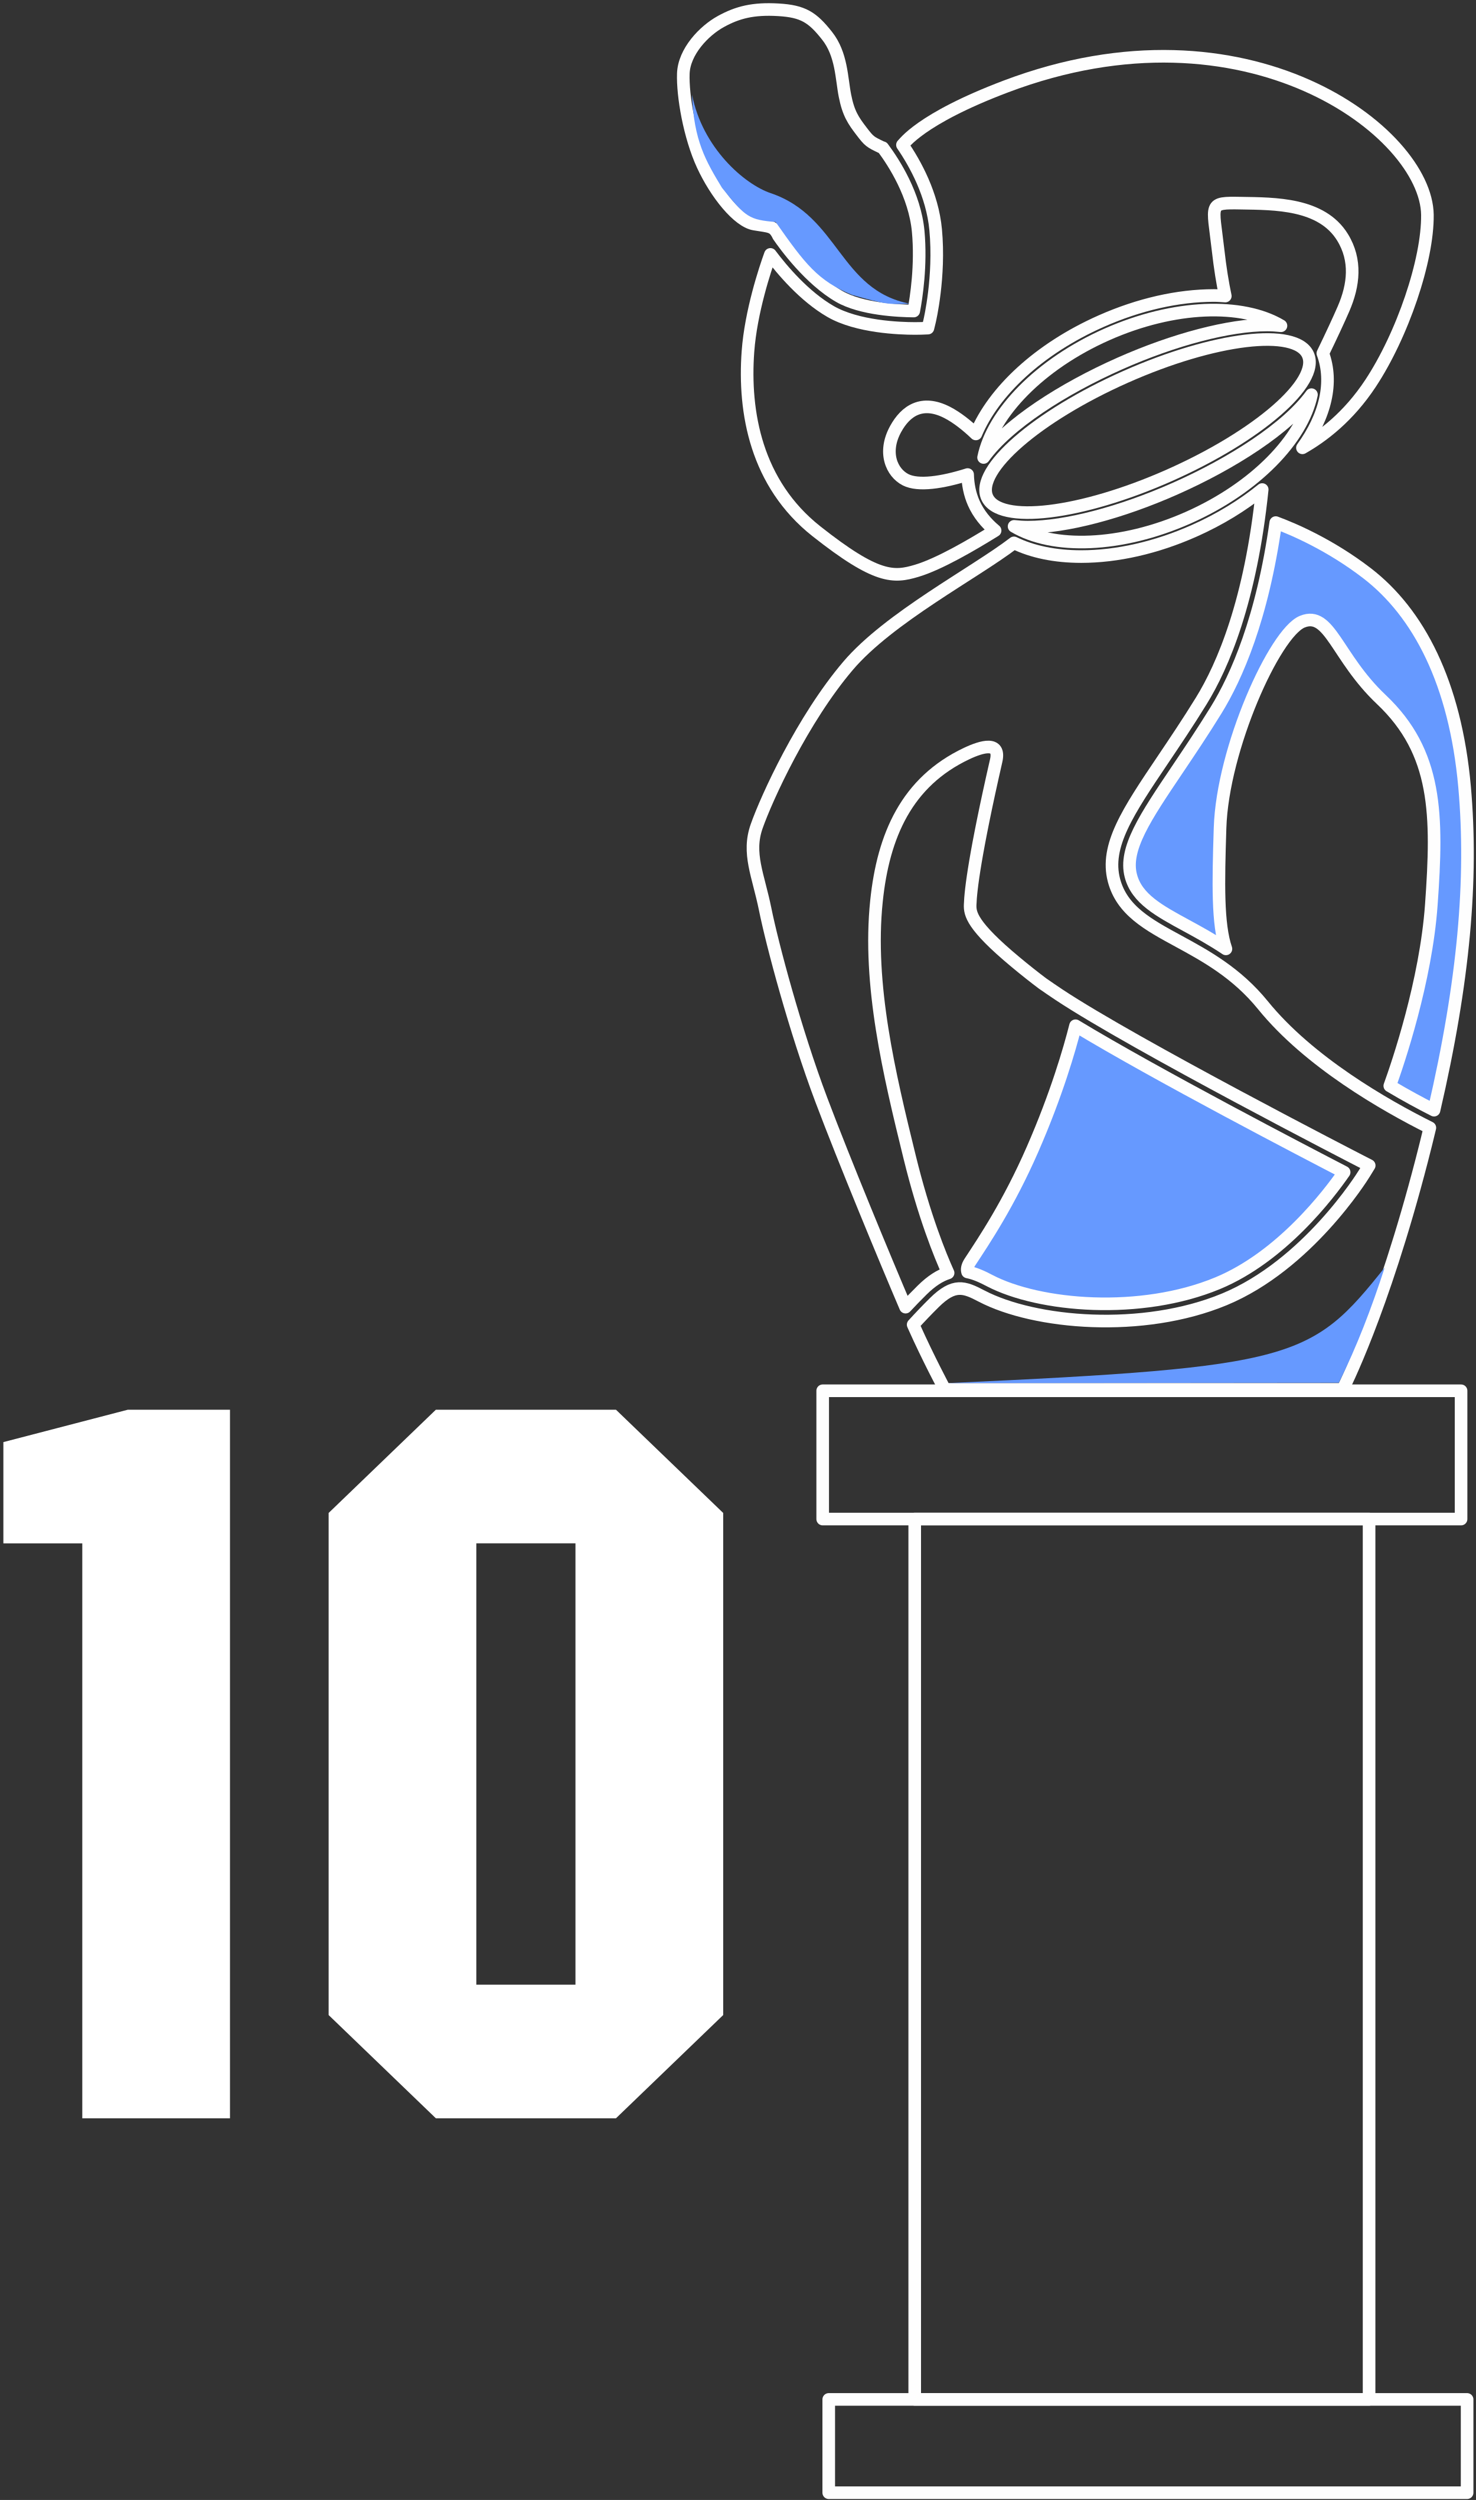
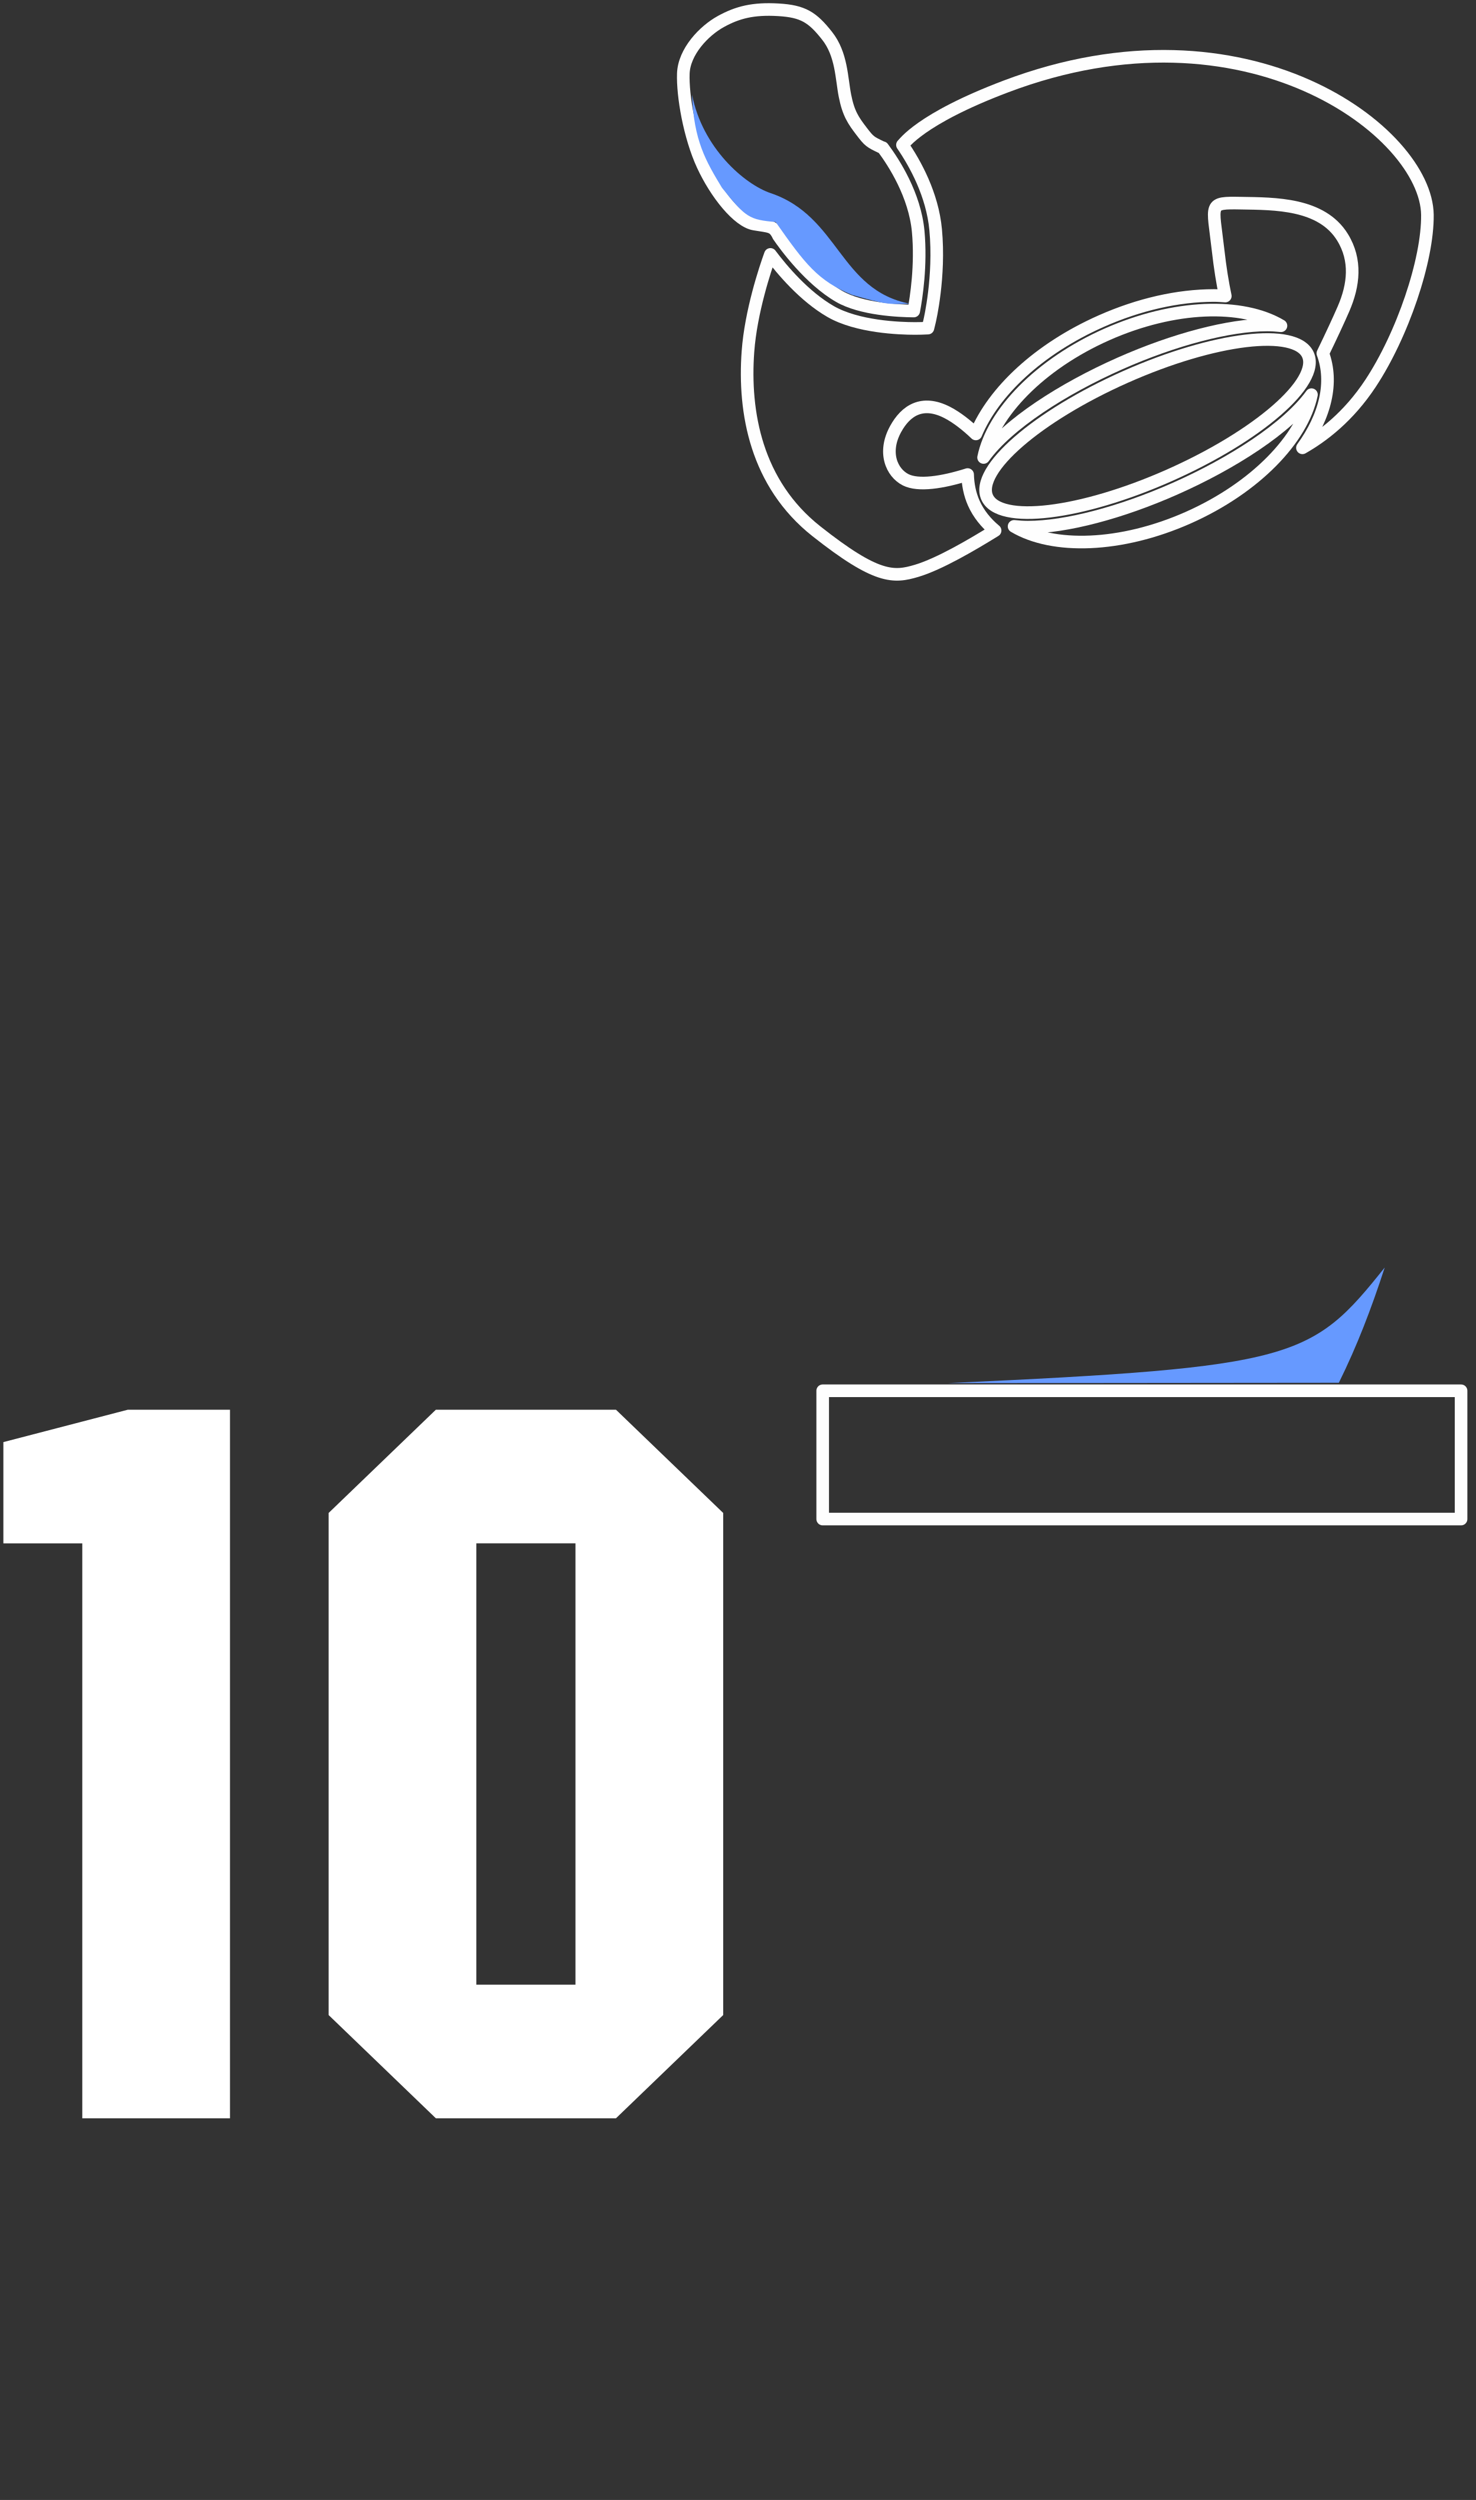
<svg xmlns="http://www.w3.org/2000/svg" width="332" height="562" viewBox="0 0 332 562" fill="none">
  <rect x="0" y="0" width="332" height="562" fill="#333333" stroke="none" />
  <path fill-rule="evenodd" clip-rule="evenodd" d="M183.65 119.44C197.24 130.17 201.02 129.86 206.19 128.32C211.3 126.8 218.77 122.4 223.83 119.27C221.76 117.55 220.1 115.5 219.03 113.1C218.13 111.06 217.71 108.9 217.65 106.68C211.92 108.49 206.54 109.28 203.72 107.86C200.57 106.27 198.56 101.71 201.46 96.44C203.73 92.31 207.4 89.85 213 92.69C215.28 93.85 217.56 95.7 219.5 97.55C223.5 87.99 233.66 78.41 247.67 72.2C256.18 68.43 264.95 66.43 273.04 66.43C273.93 66.43 274.76 66.5 275.61 66.55C274.99 63.63 274.44 60.25 273.99 56.25C272.79 45.67 271.65 45.54 279.18 45.67C286.7 45.8 297.28 45.67 302 53.38C305.13 58.5 304.53 64.05 302.2 69.43C301.22 71.7 299.4 75.62 297.55 79.43C299.97 85.97 298.11 93.54 292.96 100.67C297.48 98.11 303.31 93.7 308.27 86.19C315.43 75.36 321.19 58.5 321.07 48.29C320.84 29.72 280.5 -1.08 226.25 19.44C206.77 26.81 203.27 32.42 202.99 32.58C205.85 36.75 209.73 43.73 210.46 51.64C211.44 62.2 209.17 71.9 209.07 72.31L208.72 73.76L207.23 73.82C207.13 73.82 206.63 73.84 205.84 73.84C202.29 73.84 192.84 73.49 186.83 70.03C180.87 66.59 175.87 60.63 173.29 57.19C172.13 60.36 168.89 70.08 168.24 79.03C167.24 92.68 170.06 108.71 183.65 119.44Z" stroke="#FEFEFE" stroke-width="2.835" stroke-miterlimit="22.926" stroke-linecap="round" stroke-linejoin="round" />
-   <path fill-rule="evenodd" clip-rule="evenodd" d="M284.08 225.98C278.15 218.68 271.18 214.89 265.04 211.55C258.24 207.86 252.36 204.67 250.57 197.91C248.52 190.16 253.72 182.44 261.59 170.76C264.2 166.88 267.16 162.5 270.2 157.57C275.07 149.68 281.33 135.06 283.91 110.05C279.57 113.57 274.41 116.76 268.57 119.35C260.06 123.12 251.29 125.12 243.2 125.12C237.29 125.12 232.16 124.04 228.07 122.04C219.28 128.78 199.98 138.84 190.75 149.68C180.51 161.71 172.44 179.38 170.2 185.75C168.05 191.84 170.55 196.68 172.12 204.44C173.69 212.2 178.82 231.56 184.76 247.3C189.85 260.8 199.14 283.21 203.69 293.85C204.89 292.57 206.13 291.28 207.38 290.05C209.53 287.92 211.46 286.73 213.26 286.16C211.49 282.26 207.88 273.45 204.6 260.08C200.04 241.52 195.19 221.35 197.15 202.55C198.68 187.83 203.93 175.77 217.45 169.39C220.87 167.78 225.09 166.56 224.07 171.01C219.35 191.68 218.32 200.04 218.22 203.4C218.15 205.42 218.6 208.09 228.35 216.21C230.69 218.16 232.73 219.76 234.5 221.09C235.66 221.9 236.88 222.73 238.21 223.62C255.29 234.93 305.58 260.78 306.09 261.04L307.98 262.01L306.87 263.81C306.35 264.65 294.05 284.37 275.4 292.1C257.06 299.7 232.76 297.62 220.77 291.35C216.86 289.3 214.61 288.44 210.14 292.85C208.54 294.43 206.91 296.14 205.4 297.79C205.44 297.89 205.5 298.02 205.54 298.11C208.74 305.29 212.51 312.34 212.51 312.34H302.02C302.02 312.34 310.9 295.2 319.82 260.76C320.46 258.3 321.05 255.9 321.62 253.53C311.46 248.46 294.41 238.71 284.08 225.98Z" stroke="#FEFEFE" stroke-width="2.835" stroke-miterlimit="22.926" stroke-linecap="round" stroke-linejoin="round" />
-   <path fill-rule="evenodd" clip-rule="evenodd" d="M273.89 288.47C288.22 282.53 298.91 268.48 302.34 263.52C293.88 259.14 260.03 241.55 241.92 230.59C240.58 235.88 237.65 246.02 232.26 258.35C226.86 270.7 221.37 278.83 218.18 283.69C217.56 284.64 217.46 285.37 217.64 285.94C219.31 286.27 220.93 287.01 222.58 287.88C233.79 293.74 256.6 295.64 273.89 288.47Z" fill="#6699FF" stroke="#FEFEFE" stroke-width="2.835" stroke-miterlimit="22.926" stroke-linecap="round" stroke-linejoin="round" />
-   <path fill-rule="evenodd" clip-rule="evenodd" d="M307.51 128.88C299.19 122.48 290.93 118.95 286.96 117.48C283.94 139.02 278.14 152.18 273.54 159.64C270.46 164.63 267.48 169.05 264.85 172.96C257.58 183.75 252.77 190.89 254.37 196.91C255.72 202.03 260.66 204.71 266.92 208.11C269.65 209.59 272.67 211.25 275.75 213.31C273.85 207.73 274.03 198.61 274.43 186.13C274.98 168.34 286.72 142.3 292.92 139.76C299.12 137.22 300.63 147.74 310.69 157.24C323.31 169.16 323.4 183.15 321.95 203.4C320.72 220.62 314.46 238.98 312.61 244.1C316.23 246.26 319.65 248.1 322.56 249.57C329.28 220.57 331.28 197.71 329.43 176.88C327.33 153.43 319.04 137.75 307.51 128.88Z" fill="#6699FF" stroke="#FEFEFE" stroke-width="2.835" stroke-miterlimit="22.926" stroke-linecap="round" stroke-linejoin="round" />
  <path fill-rule="evenodd" clip-rule="evenodd" d="M175.09 52.98C175.1 52.99 175.1 53 175.1 53.01C176.56 55.14 182.14 62.82 188.77 66.64C193.77 69.52 202.12 69.89 205.53 69.92C206.11 66.87 207.23 59.58 206.53 52.01C205.77 43.85 201.1 36.6 198.56 33.2C198.43 33.15 198.31 33.13 198.18 33.07C195.72 31.88 195.53 31.8 193.74 29.45C191.95 27.1 190.84 25.51 190.06 21.53C189.27 17.55 189.33 12.22 186.05 8.06C182.77 3.9 180.67 2.52 175.05 2.2C169.43 1.88 165.94 2.75 162.14 4.84C158.34 6.93 153.87 11.61 153.7 16.55C153.53 21.49 155.09 30.68 158.08 37.14C161.07 43.6 166.05 49.77 169.65 50.37C173.26 50.97 174.01 50.76 175.09 52.98Z" stroke="#FEFEFE" stroke-width="2.835" stroke-miterlimit="22.926" stroke-linecap="round" stroke-linejoin="round" />
  <path fill-rule="evenodd" clip-rule="evenodd" d="M294.21 79.78C296.92 85.89 282.96 98.01 263.03 106.85C243.1 115.69 224.74 117.89 222.03 111.78C219.32 105.67 233.28 93.55 253.21 84.71C273.14 75.87 291.5 73.67 294.21 79.78Z" stroke="#FEFEFE" stroke-width="2.835" stroke-miterlimit="22.926" stroke-linecap="round" stroke-linejoin="round" />
  <path fill-rule="evenodd" clip-rule="evenodd" d="M264.35 109.84C252.11 115.27 239.72 118.51 231.21 118.51C230.09 118.51 229.07 118.43 228.1 118.33C236.8 123.5 252.11 123.09 267.25 116.38C282.38 109.67 292.95 98.63 294.99 88.72C289.55 96.25 277.08 104.2 264.35 109.84Z" stroke="#FEFEFE" stroke-width="2.835" stroke-miterlimit="22.926" stroke-linecap="round" stroke-linejoin="round" />
  <path fill-rule="evenodd" clip-rule="evenodd" d="M251.88 81.72C264.12 76.29 276.51 73.05 285.02 73.05C286.14 73.05 287.15 73.13 288.13 73.23C279.43 68.06 264.12 68.47 248.98 75.18C233.85 81.89 223.28 92.93 221.24 102.84C226.68 95.3 239.15 87.36 251.88 81.72Z" stroke="#FEFEFE" stroke-width="2.835" stroke-miterlimit="22.926" stroke-linecap="round" stroke-linejoin="round" />
  <path d="M328.64 312.65H185.05V341.49H328.64V312.65Z" stroke="#FEFEFE" stroke-width="2.835" stroke-miterlimit="22.926" stroke-linecap="round" stroke-linejoin="round" />
-   <path d="M307.95 341.49H205.75V539.39H307.95V341.49Z" stroke="#FEFEFE" stroke-width="2.835" stroke-miterlimit="22.926" stroke-linecap="round" stroke-linejoin="round" />
-   <path d="M330 539.4H186.41V560.37H330V539.4Z" stroke="#FEFEFE" stroke-width="2.835" stroke-miterlimit="22.926" stroke-linecap="round" stroke-linejoin="round" />
  <path fill-rule="evenodd" clip-rule="evenodd" d="M155.66 21.26C157.99 33.25 167.46 41.43 173.35 43.42C188.75 48.62 188.81 65.2 204.65 68.28C199.74 68.43 199.46 68.5 191.65 66.29C183.92 63.09 181.06 59.29 174.47 49.91C168.56 49.39 167.75 48.94 162.4 42.22C158.74 36.17 156.05 31.62 155.66 21.26Z" fill="#6699FF" />
  <path fill-rule="evenodd" clip-rule="evenodd" d="M213.2 310.93L301.15 310.85C305.3 302.45 308.42 294.28 311.47 284.94C295.02 305.53 291.51 307.36 213.2 310.93Z" fill="#6699FF" />
  <path fill-rule="evenodd" clip-rule="evenodd" d="M51.73 316.91H28.75L0.76 324.19V346.95H18.51V476.2H51.73V316.91ZM162.67 340.12L138.55 316.91H98.04L73.92 340.12V452.99L98.04 476.2H138.55L162.67 452.99V340.12ZM129.44 346.94V446.16H107.14V346.94H129.44Z" fill="white" />
</svg>